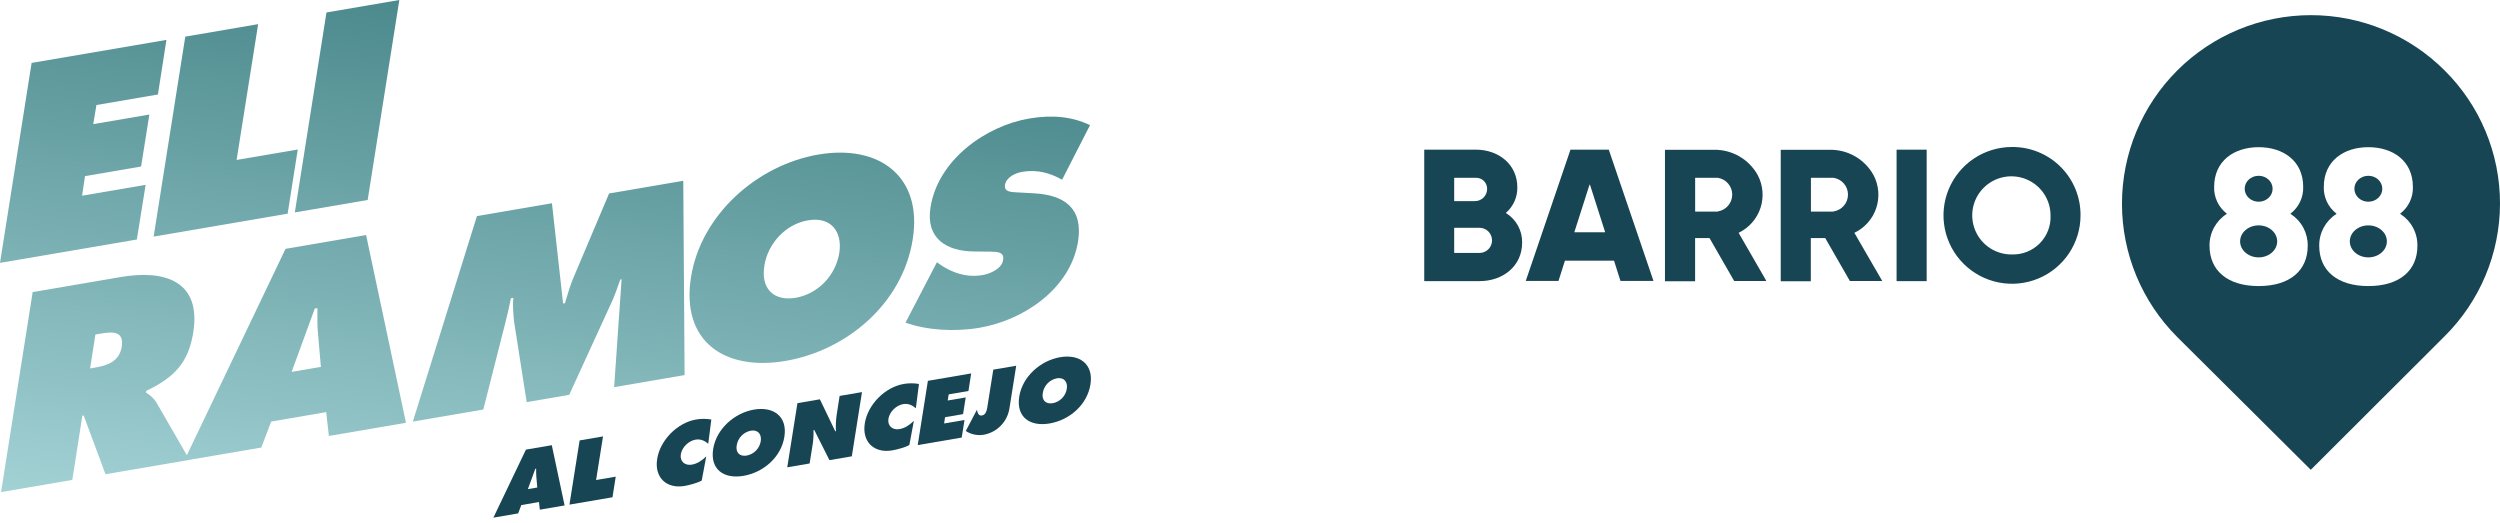
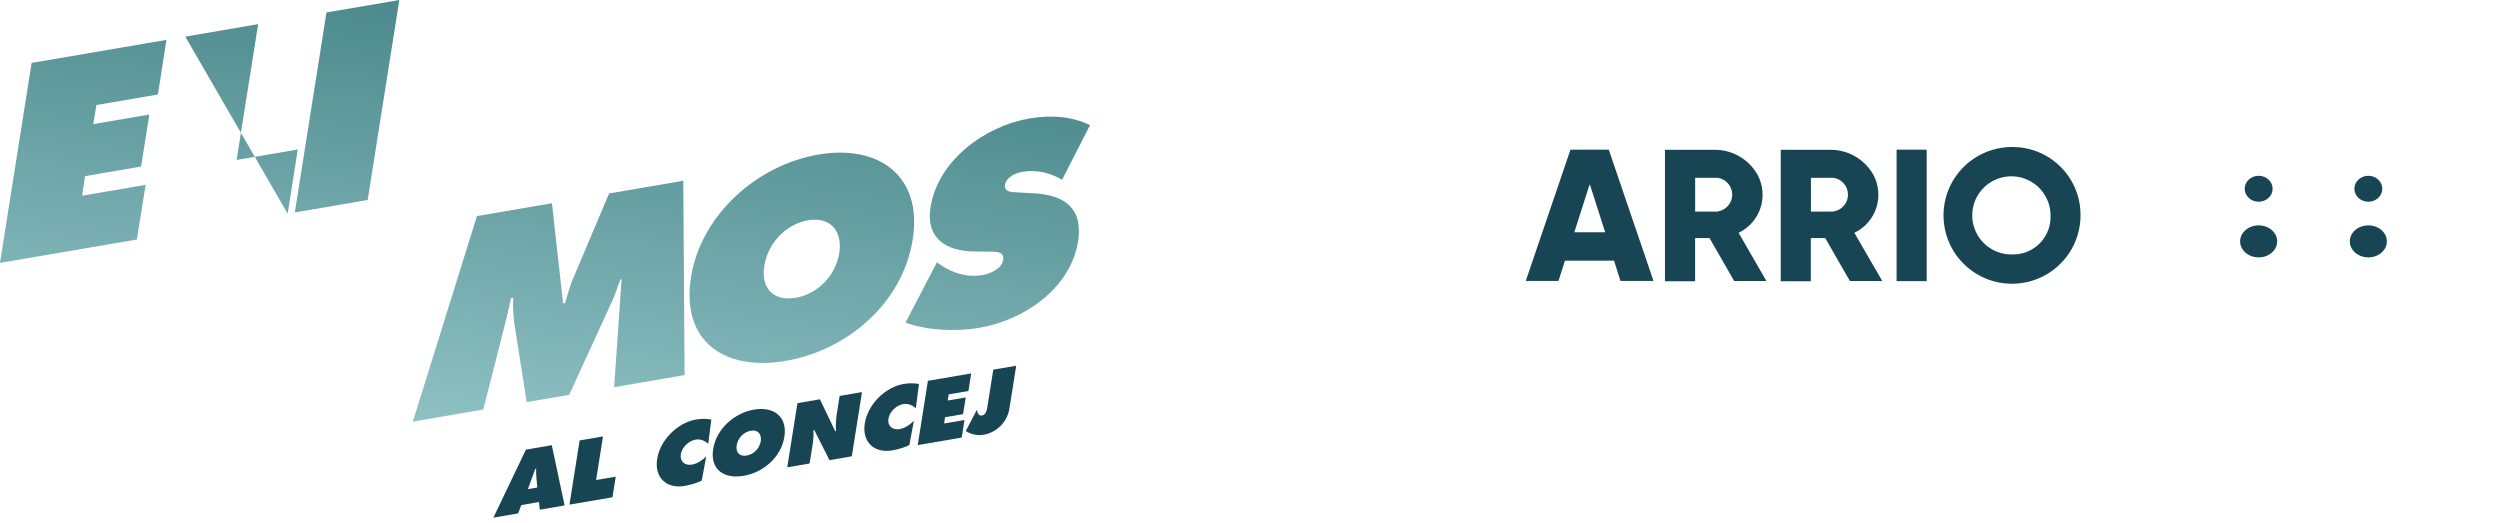
<svg xmlns="http://www.w3.org/2000/svg" width="330" height="69" viewBox="0 0 330 69" fill="none">
  <path d="M43.094 1.646L52.711 0L48.534 26.395L38.917 28.04L43.094 1.646Z" fill="url(#paint0_linear_4_317)" />
-   <path d="M34.075 3.188L24.458 4.834L20.282 31.23L37.97 28.203L39.305 19.733L31.232 21.113L34.075 3.188Z" fill="url(#paint1_linear_4_317)" />
+   <path d="M34.075 3.188L24.458 4.834L37.97 28.203L39.305 19.733L31.232 21.113L34.075 3.188Z" fill="url(#paint1_linear_4_317)" />
  <path d="M21.968 5.265L4.173 8.305L0 34.7L18.064 31.613L19.223 24.398L10.836 25.834L11.221 23.248L18.626 21.98L19.714 15.118L12.309 16.386L12.73 13.862L20.845 12.473L21.968 5.265Z" fill="url(#paint2_linear_4_317)" />
-   <path fill-rule="evenodd" clip-rule="evenodd" d="M15.931 36.568L4.314 38.556L0.139 64.959L9.545 63.349L10.87 54.879L11.046 54.849L13.924 62.598L25.02 60.7L25.017 60.696L34.495 59.073L35.794 55.645L43.059 54.4L43.41 57.549L53.588 55.807L48.324 31.023L37.69 32.846L24.666 60.089L20.633 53.108C20.263 52.512 19.811 52.194 19.422 51.92C19.368 51.882 19.316 51.845 19.265 51.808L19.3 51.598C23.055 49.797 24.881 47.849 25.512 43.859C26.565 37.201 21.893 35.547 15.931 36.568ZM12.558 48.521L11.895 48.635L12.593 44.156L13.33 44.03C14.979 43.746 16.383 43.745 16.069 45.775C15.752 47.737 14.138 48.251 12.558 48.521ZM42.357 48.43L41.971 43.965C41.886 43.111 41.892 42.219 41.898 41.341C41.9 41.118 41.901 40.895 41.901 40.674L41.55 40.734L38.496 49.089L42.357 48.43Z" fill="url(#paint3_linear_4_317)" />
  <path d="M72.855 26.827L62.958 28.521L54.494 55.648L63.794 54.057L66.707 42.591C66.987 41.519 67.234 40.422 67.444 39.365L67.761 39.31C67.659 40.379 67.753 41.351 67.854 42.38L67.865 42.495L69.521 53.078L75.137 52.117L80.857 39.625C81.196 38.847 81.482 38.026 81.762 37.223C81.8 37.114 81.837 37.006 81.875 36.898L82.051 36.866L81.067 51.102L90.367 49.51L90.192 23.861L80.401 25.536L75.802 36.405C75.327 37.471 74.996 38.595 74.677 39.676C74.643 39.792 74.609 39.907 74.575 40.021L74.329 40.063L72.855 26.827Z" fill="url(#paint4_linear_4_317)" />
  <path fill-rule="evenodd" clip-rule="evenodd" d="M120.479 31.587C119.155 40.058 111.775 46.257 103.704 47.639C95.632 49.021 89.877 45.066 91.21 36.596C92.535 28.296 99.987 21.776 108.021 20.401C116.054 19.026 121.813 23.286 120.479 31.587ZM100.897 35.075C100.4 38.087 102.125 39.803 105.037 39.304C107.948 38.805 110.3 36.394 110.791 33.381C111.212 30.584 109.703 28.561 106.651 29.083C103.599 29.605 101.317 32.276 100.897 35.075Z" fill="url(#paint5_linear_4_317)" />
  <path d="M124.095 34.919L123.674 34.617L119.527 42.586C122.265 43.582 125.984 43.833 129.318 43.261C135.039 42.283 141.286 38.175 142.303 31.878C143.005 27.397 140.408 25.73 136.477 25.516L134.372 25.4C134.296 25.395 134.215 25.391 134.13 25.387C133.435 25.352 132.527 25.306 132.653 24.434C132.829 23.346 134.09 22.827 134.933 22.683C137.003 22.328 138.724 22.893 140.198 23.722L143.883 16.518C141.531 15.388 138.865 15.13 135.846 15.646C130.091 16.631 123.808 21.112 122.826 27.376C122.164 31.51 124.979 33.176 128.622 33.197L130.517 33.214C130.601 33.216 130.688 33.218 130.779 33.219C131.596 33.23 132.601 33.245 132.411 34.321C132.236 35.502 130.657 36.144 129.709 36.309C127.498 36.687 125.603 35.955 124.095 34.919Z" fill="url(#paint6_linear_4_317)" />
  <path d="M68.395 67.77L65.127 68.329L69.422 59.349L72.836 58.764L74.527 66.718L71.258 67.278L71.146 66.269L68.812 66.668L68.395 67.77ZM70.92 64.351L70.796 62.918C70.761 62.575 70.773 62.212 70.773 61.862L70.66 61.881L69.68 64.564L70.92 64.351Z" fill="#184554" />
  <path d="M76.51 58.136L79.598 57.607L78.684 63.362L81.277 62.918L80.848 65.639L75.168 66.61L76.51 58.136Z" fill="#184554" />
  <path d="M93.486 58.578C93.057 58.202 92.504 57.915 91.806 58.033C90.881 58.198 90.013 59.05 89.867 59.973C89.722 60.896 90.397 61.489 91.321 61.332C92.032 61.209 92.646 60.808 93.226 60.24L92.628 63.43C92.1 63.75 90.927 64.048 90.374 64.144C87.951 64.558 86.361 63.004 86.746 60.586C87.128 58.115 89.395 55.802 91.879 55.376C92.547 55.26 93.229 55.26 93.896 55.376L93.486 58.578Z" fill="#184554" />
  <path d="M103.538 57.655C103.109 60.376 100.743 62.366 98.151 62.81C95.559 63.254 93.709 61.982 94.138 59.264C94.567 56.599 96.954 54.506 99.537 54.064C102.12 53.621 103.967 54.99 103.538 57.655ZM97.245 58.775C97.079 59.743 97.641 60.293 98.57 60.134C99.036 60.046 99.465 59.816 99.796 59.476C100.127 59.135 100.345 58.701 100.42 58.232C100.554 57.333 100.07 56.684 99.095 56.851C98.628 56.945 98.2 57.18 97.87 57.524C97.54 57.867 97.323 58.304 97.248 58.775H97.245Z" fill="#184554" />
  <path d="M105.262 53.215L108.225 52.708L110.255 56.932L110.344 56.917C110.308 56.211 110.338 55.502 110.434 54.801L110.83 52.263L113.782 51.757L112.441 60.233L109.488 60.739L107.478 56.75L107.388 56.767C107.407 57.32 107.38 57.874 107.309 58.424L106.87 61.179L103.917 61.685L105.262 53.215Z" fill="#184554" />
  <path d="M120.892 53.887C120.463 53.512 119.911 53.224 119.212 53.343C118.288 53.509 117.421 54.361 117.273 55.283C117.126 56.206 117.803 56.8 118.727 56.642C119.438 56.52 120.052 56.119 120.632 55.55L120.036 58.737C119.506 59.057 118.333 59.355 117.78 59.45C115.357 59.865 113.767 58.311 114.152 55.893C114.534 53.423 116.801 51.109 119.285 50.683C119.953 50.566 120.636 50.566 121.304 50.683L120.892 53.887Z" fill="#184554" />
  <path d="M122.482 50.269L128.195 49.291L127.836 51.611L125.232 52.055L125.096 52.867L127.475 52.46L127.125 54.664L124.747 55.07L124.623 55.898L127.317 55.438L126.945 57.758L121.14 58.752L122.482 50.269Z" fill="#184554" />
  <path d="M134.14 48.276L133.233 53.984C133.087 54.826 132.687 55.603 132.086 56.21C131.486 56.818 130.714 57.226 129.874 57.381C129.044 57.527 128.19 57.352 127.484 56.892L128.95 54.094C129.041 54.473 129.142 54.922 129.626 54.843C130.109 54.763 130.257 54.188 130.313 53.828L131.115 48.792L134.14 48.276Z" fill="#184554" />
-   <path d="M143.939 50.741C143.512 53.462 141.145 55.453 138.552 55.897C135.958 56.341 134.112 55.068 134.539 52.35C134.968 49.686 137.355 47.593 139.938 47.15C142.521 46.708 144.368 48.077 143.939 50.741ZM137.646 51.862C137.48 52.829 138.04 53.38 138.971 53.22C139.437 53.133 139.865 52.903 140.196 52.562C140.527 52.222 140.745 51.787 140.819 51.318C140.955 50.42 140.47 49.77 139.494 49.938C139.027 50.032 138.601 50.267 138.271 50.611C137.942 50.955 137.725 51.391 137.651 51.862H137.646Z" fill="#184554" />
-   <path d="M198.806 28.132C198.802 28.128 198.798 28.124 198.796 28.119C198.794 28.114 198.793 28.109 198.793 28.103C198.793 28.098 198.794 28.093 198.796 28.088C198.798 28.083 198.802 28.078 198.806 28.075C199.284 27.656 199.664 27.138 199.92 26.558C200.176 25.977 200.301 25.347 200.287 24.713C200.287 21.712 197.827 19.752 194.795 19.752H188.038C188.028 19.752 188.018 19.756 188.011 19.763C188.004 19.77 188 19.78 188 19.79V37.07C188 37.08 188.004 37.09 188.011 37.097C188.018 37.104 188.028 37.108 188.038 37.108H195.303C198.412 37.108 200.922 35.103 200.922 32.033C200.939 31.255 200.752 30.487 200.381 29.803C200.01 29.119 199.467 28.543 198.806 28.132ZM191.954 23.507C191.955 23.497 191.961 23.487 191.969 23.48C191.977 23.473 191.987 23.469 191.998 23.469H194.789C194.983 23.46 195.178 23.49 195.361 23.558C195.543 23.625 195.711 23.729 195.852 23.863C195.993 23.997 196.106 24.159 196.183 24.337C196.261 24.516 196.301 24.708 196.301 24.903C196.307 25.12 196.268 25.335 196.187 25.536C196.107 25.738 195.986 25.92 195.833 26.074C195.68 26.227 195.497 26.349 195.296 26.43C195.094 26.511 194.879 26.55 194.661 26.546H191.998C191.987 26.546 191.977 26.542 191.969 26.535C191.961 26.528 191.955 26.518 191.954 26.508V23.507ZM195.284 33.391H191.998C191.987 33.391 191.977 33.387 191.969 33.38C191.961 33.373 191.955 33.363 191.954 33.352V30.105C191.955 30.094 191.961 30.084 191.969 30.077C191.977 30.07 191.987 30.067 191.998 30.067H195.284C195.726 30.067 196.15 30.242 196.462 30.553C196.774 30.865 196.95 31.288 196.95 31.729C196.95 32.169 196.774 32.592 196.462 32.904C196.15 33.215 195.726 33.391 195.284 33.391Z" fill="#184554" />
  <path d="M212.351 19.752H207.342C207.336 19.749 207.33 19.748 207.323 19.748C207.317 19.748 207.31 19.749 207.304 19.752L201.418 37.032C201.414 37.035 201.411 37.038 201.409 37.043C201.407 37.047 201.405 37.052 201.405 37.057C201.405 37.062 201.407 37.067 201.409 37.071C201.411 37.076 201.414 37.08 201.418 37.083H205.721L206.573 34.406C206.585 34.401 206.599 34.401 206.611 34.406H213.05L213.902 37.083C213.914 37.087 213.928 37.087 213.94 37.083H218.205C218.211 37.083 218.218 37.082 218.223 37.079C218.229 37.076 218.234 37.072 218.238 37.067C218.242 37.062 218.244 37.056 218.245 37.05C218.246 37.044 218.245 37.038 218.243 37.032L212.357 19.752C212.355 19.752 212.353 19.752 212.351 19.752ZM211.83 30.663H207.863C207.857 30.663 207.851 30.662 207.845 30.659C207.839 30.657 207.834 30.653 207.831 30.648C207.827 30.643 207.824 30.637 207.823 30.631C207.823 30.624 207.823 30.618 207.825 30.612L209.808 24.408C209.808 24.398 209.812 24.388 209.82 24.381C209.827 24.374 209.836 24.37 209.847 24.37C209.857 24.37 209.866 24.374 209.874 24.381C209.881 24.388 209.885 24.398 209.885 24.408L211.868 30.612C211.87 30.618 211.871 30.624 211.87 30.631C211.869 30.637 211.866 30.643 211.862 30.648C211.859 30.653 211.854 30.657 211.848 30.659C211.842 30.662 211.836 30.663 211.83 30.663Z" fill="#184554" />
  <path d="M229.519 30.771C229.513 30.764 229.51 30.755 229.51 30.745C229.51 30.736 229.513 30.727 229.519 30.72C230.193 30.394 230.794 29.935 231.287 29.372C231.779 28.809 232.153 28.153 232.386 27.443C232.619 26.732 232.707 25.982 232.643 25.238C232.58 24.493 232.367 23.769 232.017 23.108C231.448 22.082 230.611 21.23 229.594 20.642C228.578 20.054 227.42 19.753 226.246 19.771H219.82C219.809 19.771 219.798 19.775 219.79 19.782C219.782 19.789 219.777 19.798 219.775 19.809V37.089C219.777 37.099 219.782 37.109 219.79 37.116C219.798 37.123 219.809 37.127 219.82 37.127H223.716C223.726 37.127 223.736 37.123 223.743 37.116C223.75 37.109 223.754 37.099 223.754 37.089V31.462C223.754 31.452 223.758 31.442 223.765 31.435C223.772 31.428 223.782 31.424 223.792 31.424H225.616C225.622 31.421 225.629 31.419 225.636 31.419C225.642 31.419 225.649 31.421 225.655 31.424L228.909 37.089H233.091C233.099 37.09 233.106 37.089 233.112 37.086C233.119 37.083 233.125 37.078 233.129 37.072C233.133 37.066 233.135 37.059 233.135 37.052C233.135 37.045 233.133 37.038 233.13 37.032L229.519 30.771ZM226.742 27.935H223.799C223.788 27.935 223.779 27.931 223.772 27.924C223.764 27.917 223.76 27.907 223.76 27.897V23.507C223.76 23.497 223.764 23.488 223.772 23.48C223.779 23.473 223.788 23.469 223.799 23.469H226.742C227.274 23.55 227.759 23.818 228.11 24.226C228.461 24.633 228.654 25.152 228.654 25.689C228.654 26.227 228.461 26.746 228.11 27.154C227.759 27.561 227.274 27.829 226.742 27.91V27.935Z" fill="#184554" />
  <path d="M244.8 30.771C244.796 30.768 244.793 30.764 244.79 30.759C244.788 30.755 244.787 30.75 244.787 30.745C244.787 30.74 244.788 30.735 244.79 30.731C244.793 30.727 244.796 30.723 244.8 30.72C245.474 30.394 246.076 29.936 246.569 29.373C247.062 28.811 247.437 28.155 247.671 27.444C247.904 26.734 247.992 25.984 247.929 25.239C247.866 24.494 247.654 23.769 247.304 23.108C246.735 22.082 245.898 21.23 244.881 20.642C243.865 20.054 242.707 19.753 241.533 19.771H235.094C235.084 19.771 235.074 19.775 235.067 19.782C235.06 19.789 235.056 19.799 235.056 19.809V37.089C235.056 37.099 235.06 37.109 235.067 37.116C235.074 37.123 235.084 37.127 235.094 37.127H238.99C239 37.127 239.01 37.123 239.017 37.116C239.024 37.109 239.028 37.099 239.028 37.089V31.462C239.028 31.452 239.032 31.442 239.039 31.435C239.047 31.428 239.056 31.424 239.066 31.424H240.891C240.896 31.421 240.903 31.419 240.91 31.419C240.916 31.419 240.923 31.421 240.929 31.424L244.183 37.089C244.189 37.092 244.196 37.094 244.202 37.094C244.209 37.094 244.216 37.092 244.221 37.089H248.423C248.427 37.085 248.43 37.081 248.432 37.076C248.435 37.071 248.436 37.066 248.436 37.06C248.436 37.055 248.435 37.05 248.432 37.045C248.43 37.04 248.427 37.035 248.423 37.032L244.8 30.771ZM242.022 27.935H239.079C239.069 27.935 239.059 27.931 239.052 27.924C239.045 27.917 239.041 27.907 239.041 27.897V23.507C239.041 23.497 239.045 23.488 239.052 23.48C239.059 23.473 239.069 23.469 239.079 23.469H242.022C242.554 23.55 243.04 23.818 243.391 24.226C243.742 24.633 243.935 25.152 243.935 25.689C243.935 26.227 243.742 26.746 243.391 27.154C243.04 27.561 242.554 27.829 242.022 27.91V27.935Z" fill="#184554" />
  <path d="M254.283 19.752H250.387C250.366 19.752 250.349 19.769 250.349 19.79V37.07C250.349 37.091 250.366 37.108 250.387 37.108H254.283C254.304 37.108 254.321 37.091 254.321 37.07V19.79C254.321 19.769 254.304 19.752 254.283 19.752Z" fill="#184554" />
  <path d="M265.585 19.403C263.796 19.403 262.047 19.933 260.56 20.924C259.072 21.916 257.913 23.326 257.228 24.976C256.544 26.625 256.365 28.44 256.714 30.191C257.063 31.942 257.924 33.55 259.189 34.813C260.454 36.075 262.066 36.935 263.82 37.283C265.575 37.632 267.393 37.453 269.046 36.77C270.699 36.086 272.112 34.929 273.105 33.445C274.099 31.96 274.63 30.215 274.63 28.43C274.64 27.242 274.413 26.063 273.962 24.963C273.511 23.864 272.845 22.865 272.003 22.024C271.161 21.184 270.16 20.52 269.058 20.07C267.956 19.62 266.775 19.393 265.585 19.403ZM265.585 33.587C264.559 33.604 263.552 33.315 262.692 32.758C261.831 32.202 261.156 31.402 260.752 30.461C260.348 29.521 260.234 28.481 260.424 27.475C260.614 26.47 261.099 25.543 261.819 24.813C262.538 24.084 263.459 23.584 264.463 23.379C265.468 23.173 266.511 23.27 267.46 23.658C268.409 24.046 269.221 24.706 269.793 25.556C270.364 26.406 270.67 27.406 270.67 28.43C270.701 29.108 270.591 29.786 270.348 30.42C270.104 31.054 269.732 31.631 269.255 32.116C268.777 32.6 268.205 32.98 267.574 33.233C266.942 33.487 266.265 33.607 265.585 33.587Z" fill="#184554" />
  <path d="M312.621 33.974C313.973 33.974 315.068 33.028 315.068 31.862C315.068 30.695 313.973 29.749 312.621 29.749C311.27 29.749 310.174 30.695 310.174 31.862C310.174 33.028 311.27 33.974 312.621 33.974Z" fill="#184554" />
  <path d="M312.621 26.628C313.639 26.628 314.465 25.861 314.465 24.916C314.465 23.97 313.639 23.203 312.621 23.203C311.603 23.203 310.778 23.97 310.778 24.916C310.778 25.861 311.603 26.628 312.621 26.628Z" fill="#184554" />
-   <path d="M322.683 9.292C318.005 4.623 311.66 2 305.045 2C298.429 2 292.084 4.623 287.406 9.292C282.728 13.96 280.1 20.292 280.1 26.895C280.1 33.497 282.728 39.829 287.406 44.498L304.994 61.987C304.997 61.991 305.002 61.994 305.007 61.997C305.012 61.999 305.017 62 305.022 62C305.028 62 305.033 61.999 305.038 61.997C305.043 61.994 305.047 61.991 305.051 61.987L322.664 44.409C324.987 42.111 326.831 39.376 328.09 36.364C329.349 33.351 329.998 30.119 330 26.854C330.002 23.59 329.356 20.357 328.1 17.343C326.845 14.329 325.004 11.592 322.683 9.292ZM298.142 37.761C293.978 37.761 291.658 35.668 291.658 32.445C291.646 31.612 291.847 30.789 292.242 30.054C292.637 29.32 293.212 28.697 293.915 28.246C293.919 28.242 293.922 28.237 293.925 28.231C293.927 28.226 293.928 28.22 293.928 28.214C293.928 28.208 293.927 28.203 293.925 28.197C293.922 28.192 293.919 28.187 293.915 28.183C293.382 27.768 292.955 27.234 292.668 26.623C292.382 26.012 292.245 25.342 292.268 24.668C292.268 21.243 294.887 19.428 298.142 19.428C301.396 19.428 304.021 21.243 304.021 24.668C304.043 25.343 303.905 26.012 303.618 26.623C303.33 27.234 302.902 27.768 302.369 28.183C302.363 28.186 302.359 28.191 302.356 28.196C302.353 28.202 302.352 28.208 302.352 28.214C302.352 28.221 302.353 28.227 302.356 28.232C302.359 28.238 302.363 28.242 302.369 28.246C303.07 28.698 303.645 29.32 304.039 30.055C304.432 30.79 304.632 31.612 304.619 32.445C304.625 35.668 302.305 37.761 298.142 37.761ZM312.621 37.761C308.464 37.761 306.138 35.668 306.138 32.445C306.126 31.612 306.327 30.789 306.721 30.054C307.116 29.32 307.692 28.697 308.394 28.246C308.399 28.242 308.402 28.237 308.404 28.231C308.407 28.226 308.408 28.22 308.408 28.214C308.408 28.208 308.407 28.203 308.404 28.197C308.402 28.192 308.399 28.187 308.394 28.183C307.861 27.768 307.433 27.234 307.145 26.623C306.858 26.012 306.72 25.343 306.742 24.668C306.742 21.243 309.367 19.428 312.621 19.428C315.876 19.428 318.501 21.243 318.501 24.668C318.524 25.343 318.387 26.013 318.099 26.624C317.812 27.235 317.383 27.77 316.848 28.183C316.843 28.186 316.839 28.191 316.836 28.196C316.833 28.202 316.831 28.208 316.831 28.214C316.831 28.221 316.833 28.227 316.836 28.232C316.839 28.238 316.843 28.242 316.848 28.246C317.55 28.698 318.125 29.32 318.518 30.055C318.912 30.79 319.112 31.612 319.098 32.445C319.105 35.668 316.785 37.761 312.621 37.761Z" fill="#184554" />
  <path d="M298.142 33.974C299.493 33.974 300.589 33.028 300.589 31.862C300.589 30.695 299.493 29.749 298.142 29.749C296.79 29.749 295.694 30.695 295.694 31.862C295.694 33.028 296.79 33.974 298.142 33.974Z" fill="#184554" />
  <path d="M298.142 26.628C299.16 26.628 299.985 25.861 299.985 24.916C299.985 23.97 299.16 23.203 298.142 23.203C297.124 23.203 296.298 23.97 296.298 24.916C296.298 25.861 297.124 26.628 298.142 26.628Z" fill="#184554" />
  <defs>
    <linearGradient id="paint0_linear_4_317" x1="57.453" y1="6.44379e-07" x2="46.693" y2="79.486" gradientUnits="userSpaceOnUse">
      <stop stop-color="#4B898C" />
      <stop offset="1" stop-color="#ADDADD" />
    </linearGradient>
    <linearGradient id="paint1_linear_4_317" x1="57.453" y1="6.44379e-07" x2="46.693" y2="79.486" gradientUnits="userSpaceOnUse">
      <stop stop-color="#4B898C" />
      <stop offset="1" stop-color="#ADDADD" />
    </linearGradient>
    <linearGradient id="paint2_linear_4_317" x1="57.453" y1="6.44379e-07" x2="46.693" y2="79.486" gradientUnits="userSpaceOnUse">
      <stop stop-color="#4B898C" />
      <stop offset="1" stop-color="#ADDADD" />
    </linearGradient>
    <linearGradient id="paint3_linear_4_317" x1="57.453" y1="6.44379e-07" x2="46.693" y2="79.486" gradientUnits="userSpaceOnUse">
      <stop stop-color="#4B898C" />
      <stop offset="1" stop-color="#ADDADD" />
    </linearGradient>
    <linearGradient id="paint4_linear_4_317" x1="57.453" y1="6.44379e-07" x2="46.693" y2="79.486" gradientUnits="userSpaceOnUse">
      <stop stop-color="#4B898C" />
      <stop offset="1" stop-color="#ADDADD" />
    </linearGradient>
    <linearGradient id="paint5_linear_4_317" x1="57.453" y1="6.44379e-07" x2="46.693" y2="79.486" gradientUnits="userSpaceOnUse">
      <stop stop-color="#4B898C" />
      <stop offset="1" stop-color="#ADDADD" />
    </linearGradient>
    <linearGradient id="paint6_linear_4_317" x1="57.453" y1="6.44379e-07" x2="46.693" y2="79.486" gradientUnits="userSpaceOnUse">
      <stop stop-color="#4B898C" />
      <stop offset="1" stop-color="#ADDADD" />
    </linearGradient>
  </defs>
</svg>